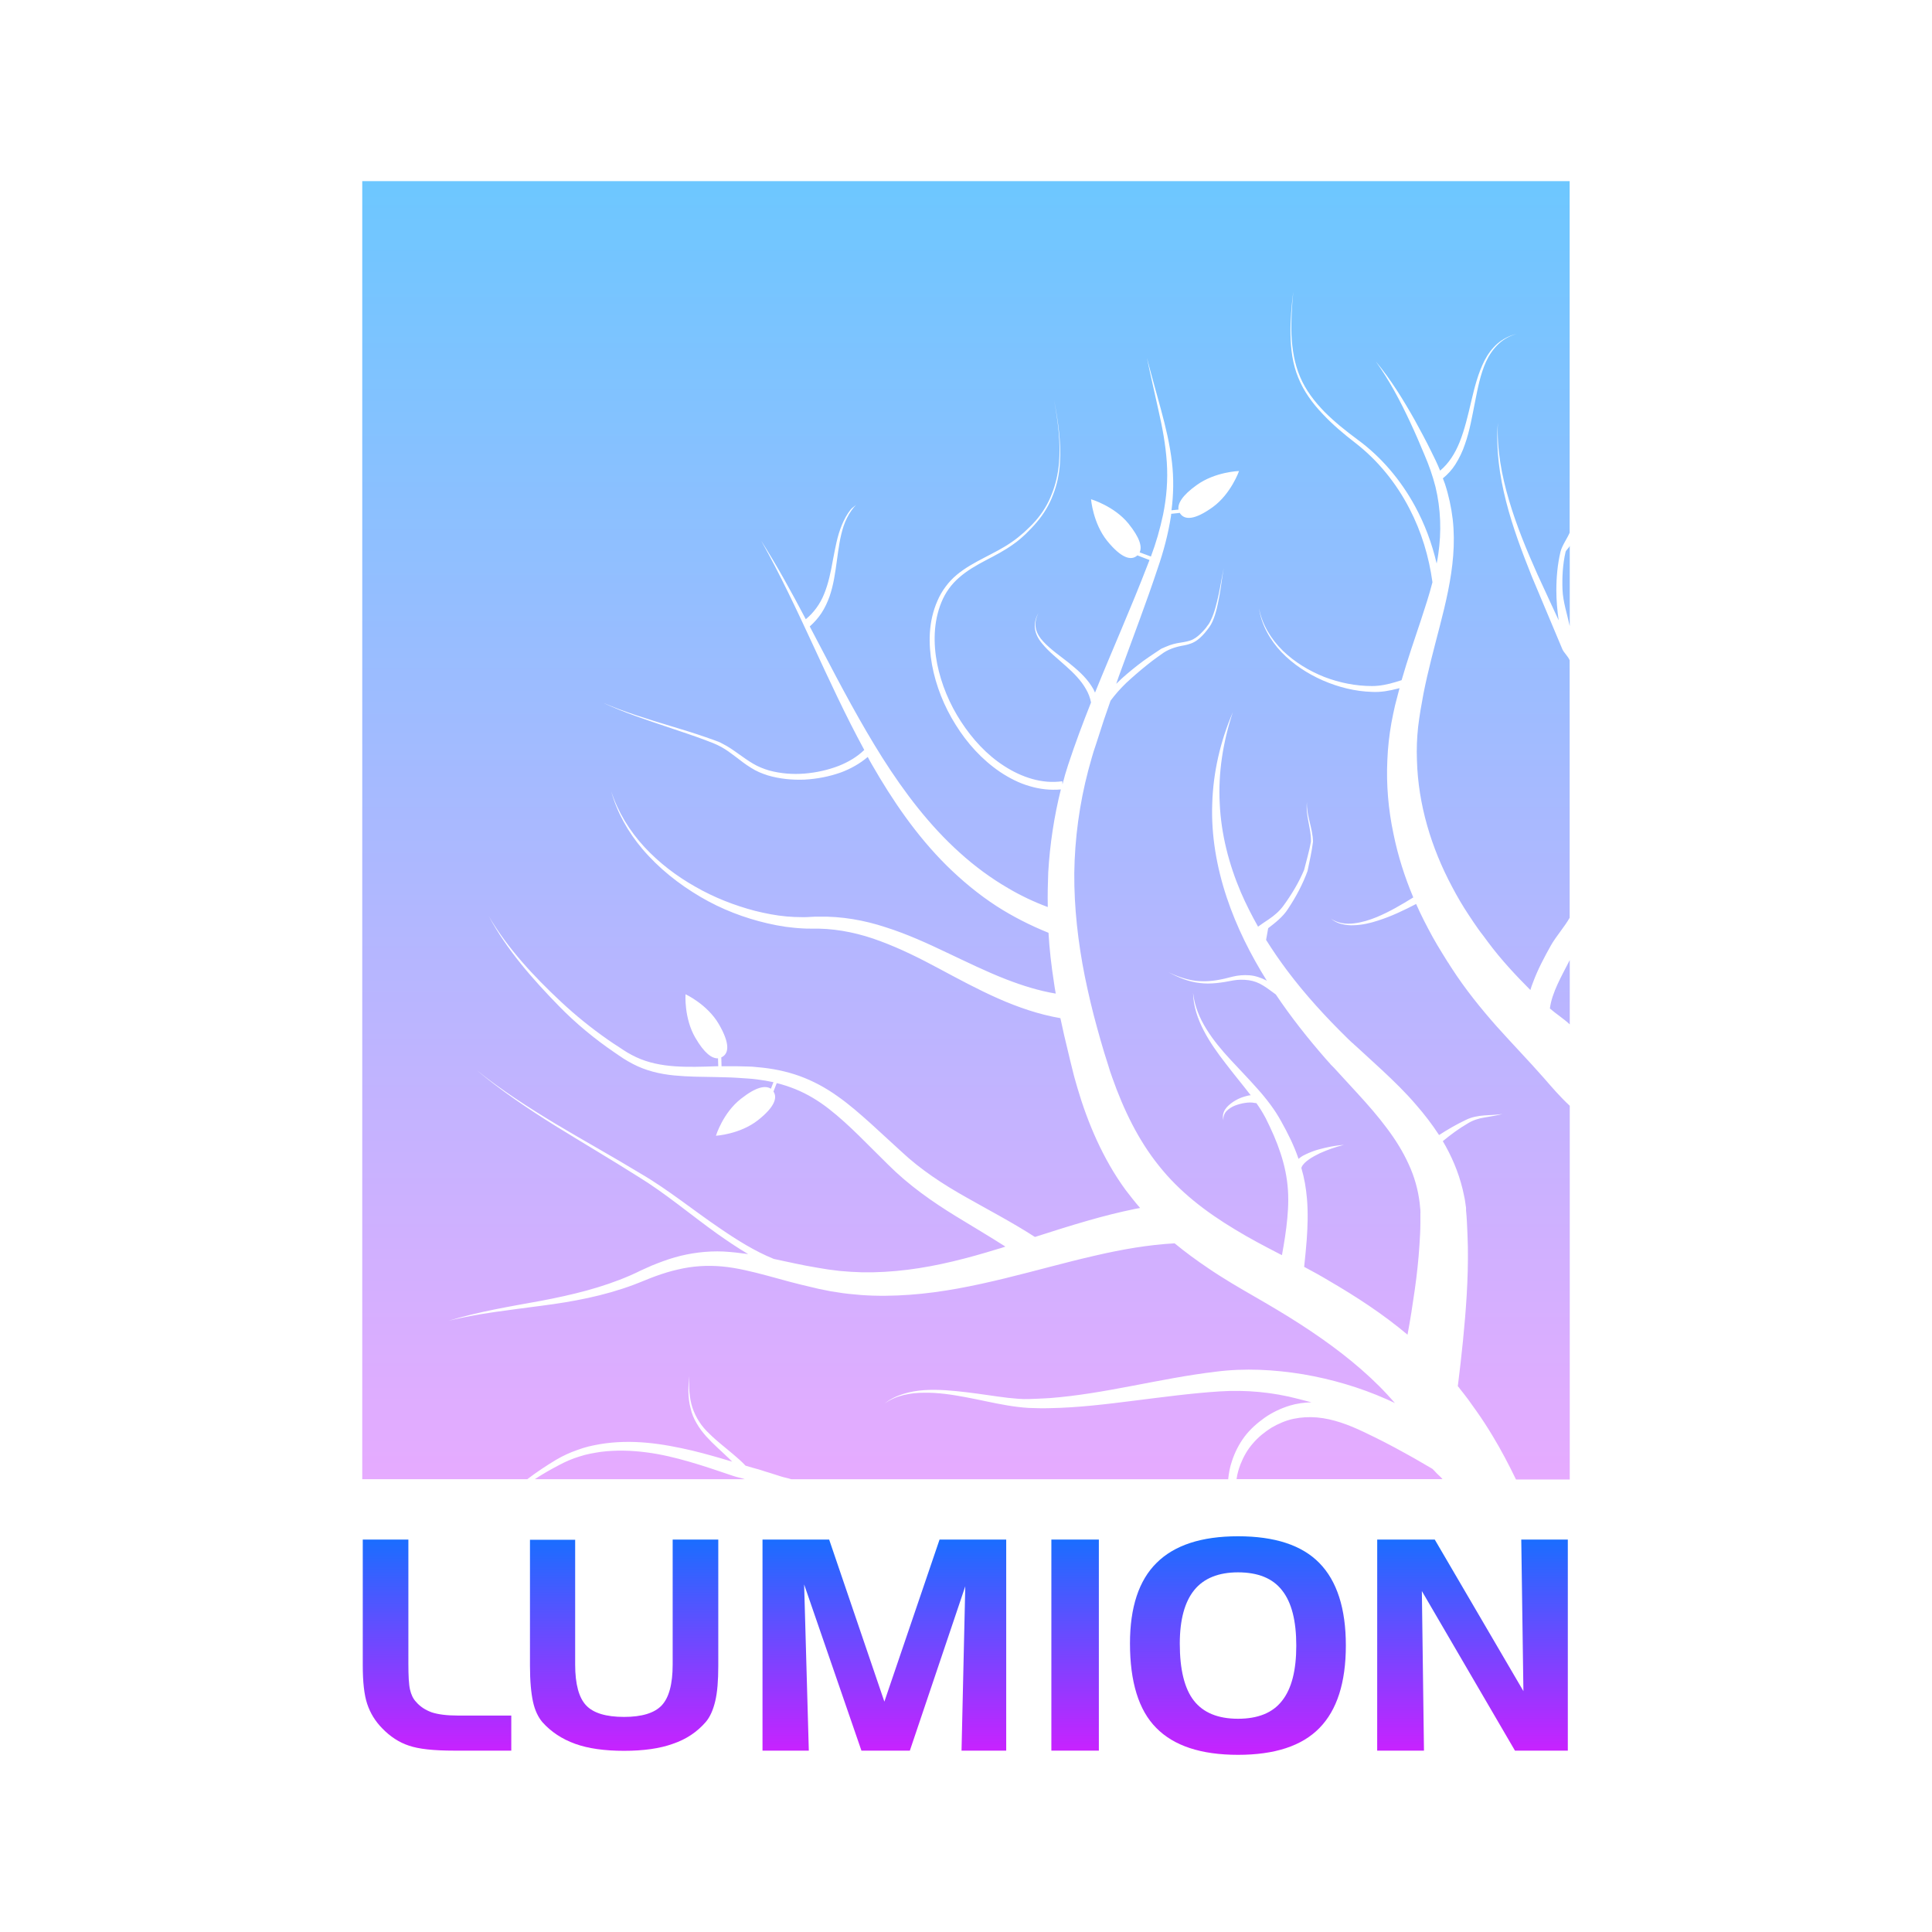
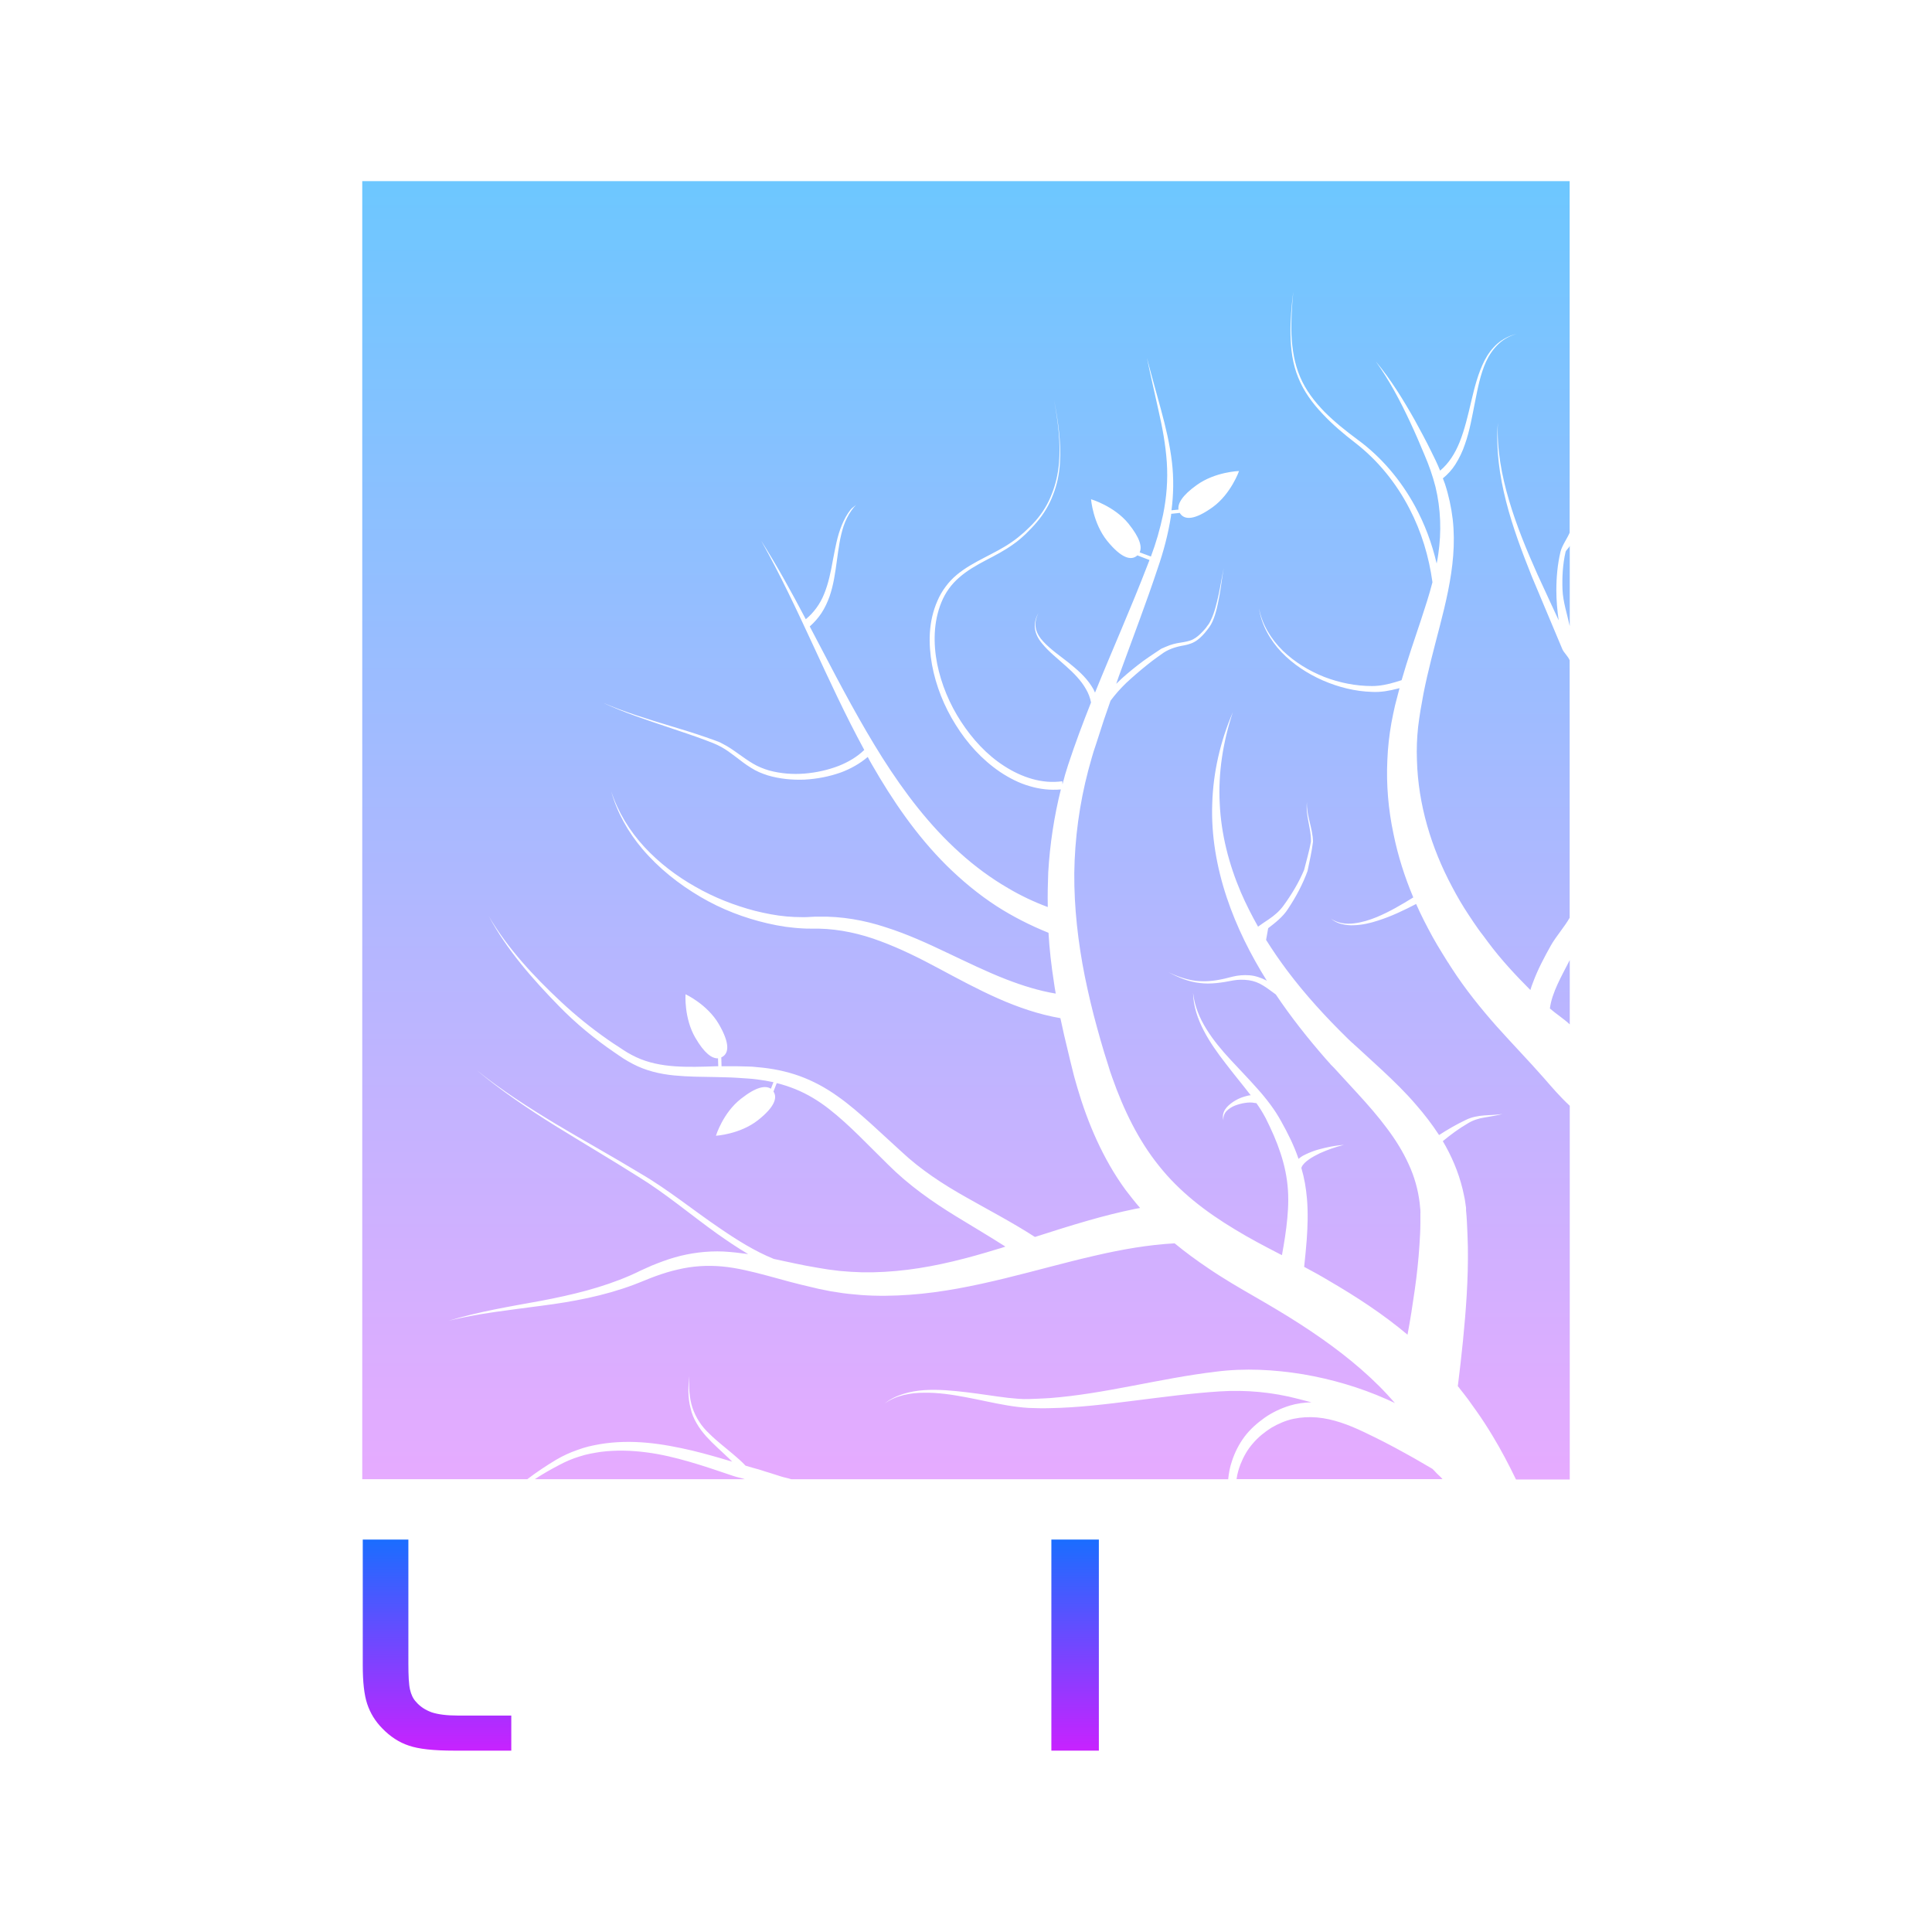
<svg xmlns="http://www.w3.org/2000/svg" viewBox="0 0 64 64" width="100px" height="100px">
  <linearGradient id="FMAn0bq0UAnkLGBoSsg4aa" x1="41.007" x2="41.007" y1="50.891" y2="58.132" gradientUnits="userSpaceOnUse">
    <stop offset="0" stop-color="#1a6dff" />
    <stop offset="1" stop-color="#c822ff" />
  </linearGradient>
-   <path fill="url(#FMAn0bq0UAnkLGBoSsg4aa)" d="M37.432,54.44c0-1.196,0.294-2.09,0.883-2.669c0.589-0.586,1.488-0.88,2.696-0.88 c1.216,0,2.115,0.293,2.696,0.887c0.581,0.594,0.876,1.504,0.876,2.729c0,1.233-0.294,2.143-0.876,2.737 c-0.581,0.594-1.48,0.887-2.696,0.887c-1.232,0-2.131-0.301-2.712-0.895C37.718,56.65,37.432,55.71,37.432,54.44z M41.011,52.086 c-0.643,0-1.131,0.195-1.449,0.586s-0.48,0.985-0.48,1.775c0,0.857,0.155,1.489,0.465,1.887c0.31,0.399,0.798,0.602,1.464,0.602 c0.659,0,1.147-0.195,1.457-0.594c0.318-0.399,0.473-1.008,0.473-1.827c0-0.827-0.155-1.436-0.473-1.835 C42.158,52.282,41.67,52.086,41.011,52.086z" />
  <linearGradient id="FMAn0bq0UAnkLGBoSsg4ab" x1="48.779" x2="48.779" y1="51" y2="57.992" gradientUnits="userSpaceOnUse">
    <stop offset="0" stop-color="#1a6dff" />
    <stop offset="1" stop-color="#c822ff" />
  </linearGradient>
-   <path fill="url(#FMAn0bq0UAnkLGBoSsg4ab)" d="M45.622,51h1.906l2.937,5.021L50.394,51h1.542v6.992h-1.751l-3.084-5.286l0.07,5.286h-1.55 L45.622,51L45.622,51z" />
  <linearGradient id="FMAn0bq0UAnkLGBoSsg4ac" x1="14.477" x2="14.477" y1="51" y2="57.992" gradientUnits="userSpaceOnUse">
    <stop offset="0" stop-color="#1a6dff" />
    <stop offset="1" stop-color="#c822ff" />
  </linearGradient>
  <path fill="url(#FMAn0bq0UAnkLGBoSsg4ac)" d="M15.039,57.992c-0.674,0-1.17-0.053-1.495-0.166c-0.325-0.106-0.62-0.302-0.876-0.566 c-0.24-0.242-0.403-0.513-0.504-0.815s-0.147-0.732-0.147-1.284V51h1.511v4.108c0,0.408,0.015,0.695,0.054,0.861 c0.039,0.166,0.101,0.302,0.194,0.4c0.139,0.166,0.318,0.279,0.527,0.355c0.209,0.068,0.496,0.106,0.86,0.106h1.774v1.163 L15.039,57.992L15.039,57.992z" />
  <linearGradient id="FMAn0bq0UAnkLGBoSsg4ad" x1="20.676" x2="20.676" y1="51" y2="57.997" gradientUnits="userSpaceOnUse">
    <stop offset="0" stop-color="#1a6dff" />
    <stop offset="1" stop-color="#c822ff" />
  </linearGradient>
-   <path fill="url(#FMAn0bq0UAnkLGBoSsg4ad)" d="M19.053,51v4.141c0,0.65,0.124,1.099,0.364,1.353c0.24,0.254,0.659,0.381,1.255,0.381 c0.589,0,1.007-0.127,1.247-0.381c0.24-0.254,0.364-0.703,0.364-1.353V51h1.511v4.179c0,0.493-0.031,0.882-0.101,1.174 c-0.07,0.292-0.17,0.523-0.318,0.695c-0.287,0.329-0.643,0.568-1.085,0.718c-0.434,0.157-0.976,0.232-1.619,0.232 c-0.643,0-1.185-0.075-1.619-0.232c-0.434-0.157-0.798-0.396-1.085-0.718c-0.139-0.164-0.248-0.389-0.31-0.673 c-0.062-0.284-0.101-0.68-0.101-1.189v-4.179h1.495V51z" />
  <linearGradient id="FMAn0bq0UAnkLGBoSsg4ae" x1="29.292" x2="29.292" y1="51" y2="57.992" gradientUnits="userSpaceOnUse">
    <stop offset="0" stop-color="#1a6dff" />
    <stop offset="1" stop-color="#c822ff" />
  </linearGradient>
-   <path fill="url(#FMAn0bq0UAnkLGBoSsg4ae)" d="M25.251,51h2.216l1.829,5.369L31.124,51h2.208v6.992h-1.48l0.124-5.444l-1.836,5.444h-1.604 l-1.898-5.505l0.155,5.505h-1.534V51H25.251z" />
  <linearGradient id="FMAn0bq0UAnkLGBoSsg4af" x1="35.615" x2="35.615" y1="51" y2="57.992" gradientUnits="userSpaceOnUse">
    <stop offset="0" stop-color="#1a6dff" />
    <stop offset="1" stop-color="#c822ff" />
  </linearGradient>
  <path fill="url(#FMAn0bq0UAnkLGBoSsg4af)" d="M36.401,57.992h-1.573V51h1.573V57.992z" />
  <linearGradient id="FMAn0bq0UAnkLGBoSsg4ag" x1="32" x2="32" y1="6" y2="49" gradientUnits="userSpaceOnUse">
    <stop offset="0" stop-color="#6dc7ff" />
    <stop offset="1" stop-color="#e6abff" />
  </linearGradient>
  <path fill="url(#FMAn0bq0UAnkLGBoSsg4ag)" d="M47.453,48.659c-0.651-0.38-0.651-0.38-0.906-0.519c-0.503-0.279-0.868-0.465-1.371-0.705 s-1.022-0.434-1.549-0.48c-0.263-0.023-0.527-0.008-0.782,0.046s-0.503,0.163-0.728,0.294c-0.232,0.147-0.442,0.318-0.612,0.519 c-0.178,0.201-0.31,0.434-0.411,0.689c-0.062,0.163-0.108,0.318-0.132,0.496h6.824c-0.062-0.077-0.124-0.124-0.194-0.194 C47.546,48.752,47.5,48.705,47.453,48.659z M22.852,48.427c-0.48-0.139-0.961-0.256-1.456-0.318 c-0.488-0.062-0.984-0.077-1.479-0.016c-0.124,0.016-0.24,0.039-0.364,0.062c-0.116,0.023-0.24,0.054-0.356,0.093 c-0.232,0.07-0.465,0.17-0.682,0.287c-0.279,0.147-0.542,0.295-0.798,0.465h6.956c-0.132-0.046-0.256-0.062-0.387-0.109 C23.805,48.729,23.332,48.566,22.852,48.427z M12,6v43h5.469c0.302-0.232,0.62-0.442,0.953-0.643 c0.225-0.132,0.457-0.24,0.705-0.325c0.124-0.046,0.248-0.085,0.372-0.116c0.124-0.031,0.256-0.054,0.38-0.077 c0.511-0.085,1.03-0.093,1.549-0.046c0.511,0.046,1.022,0.147,1.518,0.263c0.442,0.108,0.875,0.232,1.309,0.364l-0.093-0.093 c-0.256-0.248-0.527-0.48-0.767-0.744c-0.116-0.132-0.232-0.279-0.318-0.434c-0.093-0.155-0.163-0.325-0.201-0.503 c-0.093-0.349-0.085-0.713-0.039-1.061c-0.023,0.349-0.008,0.713,0.101,1.046c0.054,0.163,0.132,0.325,0.225,0.465 c0.093,0.147,0.209,0.279,0.333,0.395c0.248,0.248,0.527,0.457,0.798,0.689c0.139,0.116,0.279,0.24,0.403,0.372 c0.147,0.046,0.294,0.085,0.434,0.124l0.101,0.031l0.093,0.031l0.178,0.054l0.364,0.116c0.116,0.039,0.232,0.054,0.341,0.093 h14.477c0.023-0.209,0.054-0.395,0.124-0.597c0.093-0.287,0.232-0.565,0.418-0.813s0.418-0.449,0.666-0.627 c0.256-0.178,0.534-0.31,0.837-0.403c0.232-0.07,0.472-0.101,0.713-0.108c-0.145-0.038-0.297-0.076-0.442-0.114 c-0.846-0.222-1.723-0.303-2.596-0.247c-0.939,0.06-1.878,0.188-2.833,0.307c-0.922,0.116-1.859,0.232-2.796,0.248 c-0.232,0.008-0.473,0-0.705-0.008c-0.24-0.015-0.48-0.046-0.713-0.085c-0.465-0.078-0.914-0.186-1.371-0.271 c-0.457-0.085-0.914-0.155-1.371-0.147c-0.232,0-0.457,0.023-0.682,0.077c-0.225,0.054-0.442,0.147-0.627,0.279 c0.178-0.147,0.395-0.248,0.62-0.318c0.225-0.07,0.457-0.108,0.689-0.124c0.473-0.031,0.937,0.016,1.402,0.07 c0.465,0.054,0.922,0.132,1.379,0.186c0.225,0.023,0.457,0.047,0.682,0.039c0.225-0.008,0.457-0.016,0.689-0.031 c1.836-0.139,3.633-0.651,5.507-0.875c0.968-0.124,1.937-0.07,2.889,0.085c0.953,0.163,1.882,0.434,2.773,0.829 c0.093,0.039,0.178,0.085,0.271,0.124c-0.163-0.186-0.333-0.372-0.511-0.55c-0.775-0.775-1.673-1.448-2.634-2.068 c-0.48-0.31-0.976-0.604-1.487-0.898c-0.511-0.294-1.046-0.604-1.557-0.953c-0.38-0.256-0.751-0.527-1.108-0.821 c-0.868,0.047-1.743,0.201-2.618,0.403c-0.991,0.225-1.991,0.511-3.013,0.759s-2.068,0.465-3.145,0.542 c-0.534,0.039-1.077,0.047-1.611,0.008c-0.271-0.023-0.534-0.046-0.806-0.093l-0.201-0.031l-0.194-0.039 c-0.132-0.023-0.263-0.054-0.387-0.085c-0.519-0.116-1.022-0.256-1.526-0.395c-0.496-0.132-0.991-0.256-1.479-0.302 c-0.496-0.046-0.991-0.016-1.479,0.101c-0.248,0.054-0.488,0.132-0.728,0.217c-0.116,0.039-0.24,0.093-0.356,0.139 c-0.116,0.046-0.248,0.101-0.372,0.147c-0.992,0.372-2.029,0.565-3.06,0.697c-1.03,0.139-2.068,0.248-3.075,0.496 c0.999-0.302,2.029-0.472,3.052-0.658c1.022-0.194,2.029-0.434,2.967-0.844c0.116-0.054,0.232-0.101,0.349-0.163 c0.124-0.054,0.24-0.108,0.364-0.163c0.248-0.101,0.496-0.194,0.759-0.271c0.519-0.147,1.069-0.217,1.611-0.194 c0.279,0.016,0.55,0.047,0.821,0.085c-0.356-0.209-0.697-0.442-1.038-0.682c-0.875-0.627-1.696-1.325-2.603-1.882 c-0.906-0.573-1.828-1.115-2.742-1.681c-0.906-0.565-1.805-1.17-2.626-1.859c0.837,0.674,1.743,1.255,2.657,1.805 c0.922,0.55,1.859,1.069,2.781,1.627c0.93,0.542,1.766,1.232,2.649,1.828c0.564,0.386,1.141,0.747,1.762,1.001 c0.006,0.002,0.013,0.004,0.02,0.006c0.48,0.101,0.945,0.209,1.417,0.286c0.124,0.023,0.248,0.039,0.38,0.062l0.372,0.047 c0.248,0.023,0.496,0.039,0.751,0.046c0.503,0.008,0.999-0.023,1.503-0.085c0.999-0.124,1.983-0.38,2.967-0.682 c0.093-0.023,0.178-0.054,0.271-0.085c-0.534-0.341-1.084-0.666-1.642-1.007c-0.782-0.48-1.565-1.03-2.239-1.704l-0.968-0.961 c-0.325-0.318-0.651-0.62-0.999-0.891s-0.72-0.496-1.123-0.658c-0.194-0.077-0.403-0.147-0.604-0.194l-0.108,0.279 c0.132,0.194,0.054,0.503-0.519,0.953c-0.596,0.465-1.387,0.511-1.387,0.511s0.232-0.759,0.829-1.224 c0.511-0.403,0.813-0.449,0.992-0.333l0.085-0.217c-0.178-0.039-0.364-0.07-0.55-0.093c-0.108-0.016-0.217-0.023-0.333-0.031 s-0.225-0.016-0.341-0.023c-0.225-0.015-0.449-0.015-0.682-0.023c-0.457-0.008-0.914-0.008-1.387-0.054 c-0.465-0.046-0.937-0.155-1.363-0.38c-0.108-0.054-0.209-0.116-0.31-0.178l-0.139-0.093l-0.147-0.101l-0.011-0.007 c-0.664-0.453-1.286-0.966-1.847-1.542c-0.874-0.896-1.72-1.858-2.317-2.967c0.63,1.07,1.487,1.984,2.379,2.819 c0.491,0.46,1.015,0.883,1.567,1.268c0.118,0.082,0.235,0.162,0.353,0.235l0.139,0.093l0.147,0.093 c0.093,0.054,0.194,0.108,0.294,0.155c0.395,0.186,0.837,0.271,1.278,0.302s0.898,0.016,1.356,0h0.085l-0.008-0.263 c-0.201,0.008-0.449-0.163-0.751-0.682c-0.38-0.651-0.325-1.441-0.325-1.441s0.72,0.333,1.1,0.984 c0.38,0.651,0.333,0.968,0.116,1.092c-0.008,0.008-0.023,0.008-0.031,0.015l0.008,0.294h0.496c0.116,0,0.24,0.008,0.349,0.008 c0.116,0,0.232,0.008,0.349,0.023c0.472,0.039,0.945,0.132,1.394,0.294c0.449,0.163,0.875,0.395,1.263,0.674 c0.387,0.271,0.736,0.581,1.084,0.891l1.015,0.93c0.643,0.604,1.387,1.092,2.177,1.534c0.736,0.418,1.51,0.821,2.254,1.301 c0.581-0.186,1.162-0.372,1.758-0.542c0.511-0.147,1.03-0.279,1.557-0.387c0.054-0.008,0.116-0.023,0.17-0.031 c-0.17-0.194-0.325-0.395-0.48-0.596c-0.38-0.519-0.689-1.069-0.953-1.642c-0.263-0.573-0.472-1.154-0.643-1.735l-0.062-0.217 l-0.031-0.108l-0.031-0.116l-0.108-0.434c-0.07-0.294-0.139-0.581-0.209-0.875c-0.039-0.186-0.085-0.38-0.124-0.565 c-0.72-0.124-1.41-0.364-2.06-0.651c-0.682-0.302-1.325-0.651-1.96-0.991c-0.635-0.341-1.27-0.658-1.937-0.906 c-0.658-0.248-1.348-0.403-2.053-0.418h-0.263c-0.093,0-0.186,0-0.279-0.008c-0.186-0.008-0.372-0.031-0.558-0.054 c-0.2-0.029-0.395-0.067-0.589-0.112c-0.775-0.179-1.527-0.468-2.213-0.871c-0.73-0.428-1.395-0.956-1.938-1.597 c-0.473-0.558-0.837-1.208-1.03-1.906c0.225,0.689,0.612,1.317,1.1,1.844c0.488,0.527,1.069,0.968,1.689,1.317 c0.62,0.356,1.294,0.62,1.975,0.798c0.341,0.085,0.697,0.155,1.046,0.186c0.178,0.016,0.349,0.023,0.527,0.023 c0.085,0,0.178,0,0.263-0.008c0.093-0.008,0.186-0.008,0.279-0.008c0.751-0.016,1.503,0.116,2.208,0.349 c0.713,0.225,1.387,0.534,2.037,0.844c0.658,0.31,1.301,0.627,1.96,0.883c0.542,0.209,1.084,0.38,1.642,0.472 c-0.023-0.132-0.046-0.256-0.062-0.387c-0.085-0.542-0.147-1.084-0.178-1.627c-0.596-0.24-1.177-0.534-1.72-0.883 c-0.596-0.387-1.146-0.844-1.65-1.34c-1.007-0.999-1.797-2.161-2.486-3.362c-0.047-0.077-0.085-0.155-0.132-0.24 c-0.263,0.225-0.573,0.395-0.883,0.511c-0.387,0.139-0.798,0.217-1.208,0.24c-0.411,0.016-0.821-0.023-1.216-0.139 c-0.194-0.062-0.387-0.139-0.565-0.256c-0.178-0.108-0.333-0.232-0.496-0.356c-0.163-0.124-0.318-0.24-0.488-0.333 c-0.085-0.047-0.17-0.085-0.263-0.124l-0.279-0.108c-0.372-0.139-0.751-0.263-1.139-0.395c-0.759-0.256-1.526-0.503-2.254-0.844 c0.736,0.318,1.503,0.55,2.27,0.782c0.387,0.116,0.767,0.232,1.146,0.364l0.287,0.101c0.093,0.031,0.194,0.07,0.287,0.124 c0.186,0.093,0.349,0.209,0.511,0.325c0.163,0.116,0.325,0.232,0.496,0.333s0.349,0.17,0.534,0.225 c0.38,0.101,0.775,0.132,1.162,0.101c0.387-0.031,0.775-0.116,1.139-0.256c0.31-0.124,0.604-0.294,0.844-0.527 c-1.239-2.277-2.153-4.686-3.416-6.933c0.534,0.844,1.015,1.72,1.479,2.603c0.263-0.217,0.473-0.503,0.604-0.829 c0.147-0.356,0.225-0.744,0.294-1.131c0.077-0.387,0.139-0.782,0.294-1.154c0.077-0.186,0.17-0.364,0.294-0.519 c0.05-0.062,0.122-0.102,0.181-0.156c-0.054,0.057-0.107,0.115-0.15,0.179c-0.116,0.163-0.201,0.341-0.263,0.519 c-0.124,0.372-0.17,0.759-0.225,1.154c-0.054,0.395-0.108,0.79-0.24,1.177c-0.07,0.194-0.155,0.38-0.271,0.558 c-0.108,0.163-0.24,0.31-0.387,0.442c0.132,0.256,0.271,0.511,0.403,0.767c0.635,1.216,1.278,2.432,2.006,3.586 c0.728,1.146,1.557,2.239,2.556,3.137c0.496,0.449,1.03,0.844,1.603,1.177c0.418,0.248,0.86,0.457,1.317,0.627 c-0.008-0.38,0-0.767,0.015-1.146c0.054-0.93,0.194-1.851,0.418-2.75c-0.349,0.031-0.697-0.008-1.03-0.108 c-0.356-0.101-0.682-0.271-0.984-0.472c-0.604-0.411-1.092-0.953-1.472-1.565c-0.38-0.604-0.651-1.278-0.782-1.983 c-0.062-0.349-0.093-0.713-0.07-1.069s0.101-0.713,0.248-1.046c0.07-0.17,0.163-0.325,0.271-0.472 c0.108-0.147,0.232-0.279,0.372-0.395c0.279-0.232,0.596-0.403,0.906-0.565c0.31-0.163,0.627-0.318,0.914-0.519 c0.147-0.101,0.279-0.209,0.411-0.325c0.132-0.124,0.256-0.24,0.372-0.372c0.232-0.263,0.418-0.565,0.542-0.891 c0.132-0.325,0.209-0.674,0.24-1.022c0.062-0.705-0.039-1.41-0.163-2.099c0.132,0.689,0.24,1.394,0.194,2.099 c-0.023,0.356-0.093,0.705-0.225,1.038c-0.124,0.333-0.31,0.643-0.542,0.914c-0.116,0.139-0.24,0.263-0.364,0.387 c-0.132,0.124-0.263,0.24-0.411,0.341c-0.287,0.209-0.604,0.372-0.914,0.534c-0.31,0.163-0.62,0.341-0.875,0.565 c-0.263,0.225-0.465,0.503-0.596,0.829c-0.263,0.643-0.271,1.363-0.139,2.037c0.139,0.682,0.411,1.332,0.79,1.913 c0.38,0.581,0.852,1.1,1.433,1.472c0.287,0.186,0.596,0.333,0.922,0.426c0.325,0.093,0.666,0.124,0.999,0.077l0.008,0.101 c0.054-0.217,0.116-0.434,0.186-0.643c0.232-0.705,0.488-1.387,0.759-2.068c-0.031-0.155-0.085-0.302-0.163-0.434 c-0.163-0.294-0.418-0.55-0.682-0.782c-0.263-0.24-0.55-0.457-0.782-0.744c-0.116-0.139-0.209-0.31-0.232-0.488 c-0.023-0.186,0.031-0.364,0.116-0.519c-0.077,0.163-0.124,0.341-0.085,0.511c0.031,0.17,0.139,0.325,0.256,0.449 c0.24,0.256,0.534,0.457,0.821,0.682c0.279,0.225,0.565,0.465,0.767,0.782c0.046,0.07,0.085,0.139,0.116,0.217 c0.573-1.418,1.193-2.804,1.735-4.214c0.023-0.062,0.046-0.116,0.07-0.178l-0.403-0.155c-0.008,0.008-0.008,0.008-0.016,0.016 c-0.194,0.155-0.503,0.093-0.984-0.496c-0.472-0.589-0.534-1.379-0.534-1.379s0.767,0.225,1.239,0.806 c0.38,0.473,0.457,0.767,0.372,0.953l0.372,0.139c0.17-0.449,0.302-0.914,0.403-1.386c0.116-0.565,0.163-1.154,0.124-1.735 c-0.039-0.581-0.147-1.162-0.279-1.735c-0.124-0.573-0.263-1.154-0.38-1.727c0.147,0.573,0.31,1.139,0.465,1.712 c0.155,0.573,0.294,1.146,0.364,1.743c0.062,0.527,0.054,1.069-0.015,1.596l0.232-0.023c-0.031-0.194,0.116-0.465,0.604-0.813 c0.612-0.442,1.402-0.465,1.402-0.465s-0.263,0.751-0.867,1.193c-0.612,0.441-0.93,0.426-1.077,0.225 c-0.008-0.008-0.016-0.016-0.016-0.031l-0.287,0.031c0,0.023-0.008,0.046-0.008,0.077c-0.093,0.596-0.248,1.177-0.442,1.735 c-0.372,1.123-0.798,2.231-1.201,3.339c-0.062,0.163-0.116,0.318-0.17,0.48c0.062-0.062,0.132-0.124,0.194-0.186 c0.225-0.201,0.465-0.395,0.705-0.573c0.124-0.085,0.248-0.178,0.372-0.256l0.186-0.124l0.023-0.015l0.015-0.008l0.008-0.008 h0.008l0.054-0.023c0.031-0.016,0.07-0.031,0.108-0.046c0.139-0.062,0.294-0.101,0.449-0.124c0.147-0.023,0.294-0.046,0.418-0.108 c0.124-0.062,0.232-0.163,0.333-0.271c0.047-0.054,0.101-0.108,0.139-0.17c0.046-0.054,0.085-0.116,0.116-0.186 c0.132-0.263,0.194-0.558,0.263-0.852c0.062-0.294,0.108-0.589,0.17-0.883c-0.054,0.294-0.085,0.596-0.139,0.891 c-0.054,0.294-0.108,0.589-0.232,0.875c-0.031,0.07-0.07,0.139-0.116,0.201c-0.047,0.062-0.093,0.124-0.139,0.178 c-0.101,0.116-0.209,0.225-0.349,0.302c-0.139,0.077-0.302,0.108-0.442,0.132c-0.147,0.031-0.279,0.07-0.411,0.132 c-0.031,0.016-0.062,0.031-0.093,0.047l-0.047,0.031h-0.008l-0.008,0.008l-0.023,0.016l-0.186,0.132 c-0.124,0.085-0.24,0.178-0.356,0.271c-0.232,0.186-0.457,0.38-0.674,0.581c-0.194,0.186-0.372,0.387-0.527,0.596 c-0.07,0.209-0.147,0.418-0.217,0.627c-0.093,0.279-0.178,0.558-0.271,0.837l-0.07,0.209l-0.062,0.209 c-0.039,0.139-0.077,0.279-0.116,0.418c-0.294,1.115-0.449,2.262-0.465,3.408c-0.008,1.146,0.124,2.293,0.349,3.424 c0.116,0.565,0.248,1.131,0.403,1.689c0.077,0.279,0.155,0.558,0.24,0.837l0.132,0.418l0.031,0.101l0.031,0.101l0.07,0.201 c0.38,1.077,0.868,2.084,1.549,2.928c0.674,0.852,1.549,1.526,2.517,2.107c0.48,0.294,0.984,0.558,1.51,0.829l0.047,0.023 c0.039-0.201,0.07-0.403,0.101-0.596c0.062-0.418,0.108-0.837,0.108-1.247c0-0.411-0.054-0.821-0.163-1.224 c-0.108-0.403-0.263-0.798-0.442-1.177c-0.046-0.093-0.093-0.194-0.139-0.287c-0.047-0.093-0.101-0.178-0.155-0.271 c-0.07-0.108-0.085-0.132-0.155-0.232l-0.062-0.008c-0.101-0.023-0.209-0.016-0.318,0s-0.217,0.046-0.325,0.085 c-0.101,0.039-0.201,0.101-0.279,0.178s-0.124,0.194-0.108,0.31c-0.039-0.116-0.016-0.248,0.054-0.356 c0.07-0.108,0.17-0.186,0.271-0.256c0.108-0.07,0.217-0.124,0.341-0.163c0.077-0.023,0.155-0.046,0.24-0.054l-0.023-0.023 c-0.263-0.341-0.542-0.674-0.806-1.022c-0.271-0.349-0.527-0.705-0.728-1.092c-0.201-0.387-0.349-0.813-0.356-1.255 c0.047,0.434,0.217,0.844,0.442,1.201c0.225,0.364,0.503,0.697,0.798,1.015c0.294,0.318,0.596,0.627,0.891,0.961 c0.147,0.163,0.287,0.333,0.426,0.519c0.07,0.093,0.132,0.186,0.194,0.279s0.116,0.194,0.17,0.287 c0.217,0.387,0.418,0.79,0.565,1.216c0,0.008,0.008,0.016,0.008,0.023c0.016-0.016,0.031-0.023,0.047-0.039 c0.062-0.047,0.132-0.085,0.201-0.116c0.132-0.062,0.271-0.116,0.411-0.155c0.279-0.077,0.558-0.132,0.844-0.155 c-0.271,0.07-0.542,0.163-0.798,0.279c-0.124,0.062-0.248,0.124-0.356,0.201s-0.209,0.163-0.248,0.263l-0.008,0.023 c0.101,0.341,0.155,0.666,0.186,1.022c0.039,0.457,0.023,0.914-0.008,1.356c-0.023,0.302-0.054,0.604-0.085,0.898 c0.279,0.147,0.558,0.302,0.829,0.465c0.891,0.519,1.774,1.092,2.595,1.782c0.093-0.496,0.17-0.991,0.24-1.487 c0.07-0.496,0.124-0.991,0.155-1.479c0.016-0.248,0.031-0.488,0.031-0.736v-0.341c0.008,0.031,0-0.039,0-0.031v-0.054 l-0.008-0.077c-0.008-0.054-0.008-0.108-0.016-0.163c-0.054-0.434-0.17-0.86-0.364-1.278c-0.186-0.411-0.434-0.813-0.728-1.201 c-0.287-0.387-0.62-0.767-0.961-1.139l-0.519-0.565l-0.263-0.287l-0.07-0.07l-0.023-0.023l-0.016-0.015l-0.031-0.039l-0.132-0.147 c-0.596-0.682-1.154-1.387-1.658-2.138c-0.139-0.101-0.279-0.209-0.418-0.294c-0.147-0.093-0.31-0.155-0.48-0.178 c-0.17-0.023-0.349-0.023-0.519,0.008c-0.356,0.07-0.736,0.132-1.1,0.085c-0.372-0.039-0.713-0.186-1.038-0.356 c0.333,0.155,0.682,0.279,1.046,0.294c0.364,0.023,0.72-0.054,1.069-0.147c0.186-0.047,0.38-0.062,0.573-0.047 s0.387,0.085,0.55,0.17c0.008,0.008,0.016,0.008,0.023,0.016c-0.542-0.868-1.007-1.789-1.332-2.765 c-0.333-0.999-0.519-2.06-0.48-3.106c0.031-1.046,0.271-2.076,0.682-3.029c-0.325,0.976-0.488,2.006-0.434,3.021 c0.046,1.015,0.302,2.006,0.697,2.936c0.17,0.395,0.364,0.775,0.573,1.146c0.116-0.085,0.232-0.163,0.349-0.24 c0.194-0.132,0.356-0.271,0.488-0.449c0.271-0.372,0.511-0.767,0.689-1.193c0.077-0.31,0.17-0.62,0.225-0.93 c0.016-0.434-0.186-0.868-0.132-1.317c-0.023,0.449,0.194,0.86,0.201,1.317c-0.039,0.325-0.116,0.643-0.178,0.953v0.008 c-0.163,0.449-0.387,0.867-0.651,1.263c-0.167,0.264-0.432,0.467-0.656,0.639c-0.026,0.147-0.043,0.24-0.069,0.387 c0.218,0.348,0.45,0.685,0.694,1.011c0.604,0.806,1.286,1.549,2.014,2.262l0.139,0.132l0.039,0.031l0.016,0.016l0.008,0.008 l0.008,0.008l0.07,0.062l0.287,0.263l0.573,0.527c0.38,0.356,0.767,0.728,1.123,1.146c0.271,0.31,0.527,0.643,0.759,0.999 c0.287-0.186,0.581-0.356,0.891-0.503c0.186-0.093,0.403-0.132,0.604-0.147c0.201-0.016,0.403-0.016,0.604-0.047 c-0.194,0.054-0.395,0.077-0.596,0.116c-0.201,0.031-0.387,0.093-0.55,0.194c-0.294,0.17-0.565,0.372-0.829,0.589 c0.031,0.054,0.062,0.108,0.093,0.163c0.279,0.503,0.496,1.061,0.612,1.65c0.016,0.07,0.031,0.147,0.039,0.217l0.016,0.116 l0.008,0.046v0.039c0-0.031,0.008,0.046,0,0.039v0.008c0.016,0.139,0.023,0.271,0.031,0.411c0.016,0.271,0.023,0.542,0.031,0.813 c0.008,0.542-0.008,1.077-0.039,1.603c-0.062,1.015-0.17,2.022-0.294,3.013c0.023,0.023,0.047,0.054,0.062,0.077 c0.101,0.124,0.201,0.256,0.294,0.38l0.132,0.186l0.139,0.194c0.186,0.263,0.356,0.527,0.519,0.798 c0.287,0.472,0.542,0.961,0.782,1.456H52V36.63c-0.333-0.31-0.589-0.612-0.852-0.914c-0.496-0.565-1.038-1.123-1.572-1.72 c-0.527-0.596-1.046-1.239-1.495-1.936l-0.085-0.132l-0.008-0.016l-0.023-0.031l-0.039-0.062 c-0.054-0.085-0.108-0.178-0.163-0.263c-0.108-0.17-0.209-0.349-0.31-0.527c-0.194-0.356-0.38-0.713-0.542-1.084 c-0.403,0.209-0.821,0.411-1.263,0.55c-0.256,0.085-0.527,0.147-0.798,0.155c-0.132,0.008-0.271-0.008-0.403-0.039 c-0.132-0.031-0.256-0.093-0.356-0.178c0.225,0.155,0.503,0.186,0.759,0.155c0.263-0.031,0.511-0.108,0.759-0.209 c0.426-0.178,0.821-0.411,1.208-0.651c-0.287-0.682-0.511-1.387-0.658-2.115c-0.17-0.798-0.24-1.627-0.201-2.44 c0.016-0.411,0.062-0.813,0.132-1.216c0.039-0.201,0.078-0.403,0.124-0.596l0.147-0.565c-0.023,0.008-0.039,0.008-0.062,0.016 c-0.271,0.07-0.558,0.124-0.844,0.108c-0.565-0.016-1.115-0.155-1.634-0.38c-0.511-0.225-0.984-0.534-1.371-0.937 c-0.38-0.403-0.666-0.906-0.744-1.456c0.101,0.542,0.403,1.03,0.79,1.41c0.395,0.38,0.867,0.666,1.371,0.867 c0.503,0.194,1.046,0.302,1.58,0.302c0.263,0,0.527-0.054,0.782-0.132c0.07-0.023,0.132-0.039,0.201-0.062 c0.194-0.674,0.418-1.325,0.635-1.975c0.139-0.426,0.279-0.844,0.387-1.27c-0.116-0.844-0.364-1.673-0.759-2.432 c-0.434-0.844-1.046-1.603-1.797-2.184c-0.38-0.294-0.751-0.604-1.084-0.961c-0.333-0.349-0.627-0.751-0.806-1.201 c-0.186-0.449-0.248-0.937-0.256-1.417c-0.008-0.48,0.031-0.961,0.093-1.441c-0.047,0.48-0.078,0.96-0.062,1.441 c0.023,0.48,0.101,0.961,0.287,1.394c0.186,0.441,0.48,0.821,0.813,1.162c0.341,0.341,0.713,0.635,1.1,0.922 c0.782,0.573,1.425,1.34,1.89,2.192c0.325,0.596,0.565,1.239,0.72,1.905c0.023-0.101,0.039-0.209,0.054-0.31 c0.108-0.736,0.085-1.495-0.093-2.231c-0.093-0.364-0.217-0.72-0.372-1.077c-0.147-0.356-0.302-0.713-0.465-1.061 c-0.325-0.697-0.689-1.387-1.139-2.014c0.496,0.596,0.906,1.263,1.286,1.936c0.186,0.341,0.372,0.682,0.542,1.03 c0.108,0.209,0.209,0.426,0.302,0.651c0.287-0.24,0.496-0.573,0.643-0.937c0.17-0.426,0.279-0.891,0.387-1.356 c0.108-0.457,0.225-0.93,0.441-1.356c0.108-0.209,0.256-0.411,0.434-0.565c0.186-0.155,0.403-0.263,0.635-0.318 c-0.225,0.062-0.442,0.178-0.612,0.341s-0.302,0.356-0.403,0.573c-0.194,0.426-0.279,0.891-0.372,1.356 c-0.093,0.465-0.17,0.937-0.333,1.394c-0.077,0.232-0.186,0.457-0.318,0.666c-0.108,0.17-0.248,0.325-0.411,0.457 c0.023,0.062,0.046,0.124,0.07,0.186c0.124,0.38,0.209,0.775,0.256,1.17c0.046,0.403,0.046,0.806,0.016,1.201 c-0.062,0.798-0.248,1.58-0.442,2.332c-0.194,0.751-0.395,1.495-0.542,2.239l-0.101,0.565c-0.031,0.178-0.054,0.364-0.077,0.542 c-0.039,0.364-0.054,0.728-0.039,1.1c0.039,1.464,0.472,2.897,1.162,4.191c0.17,0.325,0.356,0.643,0.558,0.945 c0.101,0.155,0.201,0.302,0.31,0.457c0.054,0.077,0.108,0.147,0.163,0.217l0.178,0.24c0.411,0.55,0.883,1.061,1.387,1.565 c0.023-0.085,0.054-0.17,0.085-0.248c0.163-0.442,0.38-0.844,0.596-1.232c0.178-0.31,0.449-0.612,0.62-0.914v-8.528 c-0.046-0.124-0.186-0.248-0.24-0.364c-0.333-0.806-0.682-1.611-1.015-2.417c-0.325-0.813-0.635-1.634-0.852-2.486 c-0.217-0.852-0.341-1.727-0.271-2.603c-0.039,0.875,0.124,1.743,0.372,2.579c0.248,0.837,0.581,1.642,0.937,2.44 c0.232,0.511,0.472,1.015,0.705,1.526c-0.047-0.333-0.077-0.658-0.077-0.991c0-0.434,0.039-0.868,0.139-1.286 c0.054-0.209,0.217-0.426,0.302-0.627V6H12z M52,33.934v-2.13c-0.271,0.534-0.589,1.069-0.658,1.603 C51.535,33.578,51.814,33.756,52,33.934z M51.76,19.534c0.016,0.403,0.155,0.813,0.24,1.208v-2.665 c-0.016,0.07-0.124,0.139-0.139,0.209C51.768,18.69,51.744,19.116,51.76,19.534z" />
</svg>